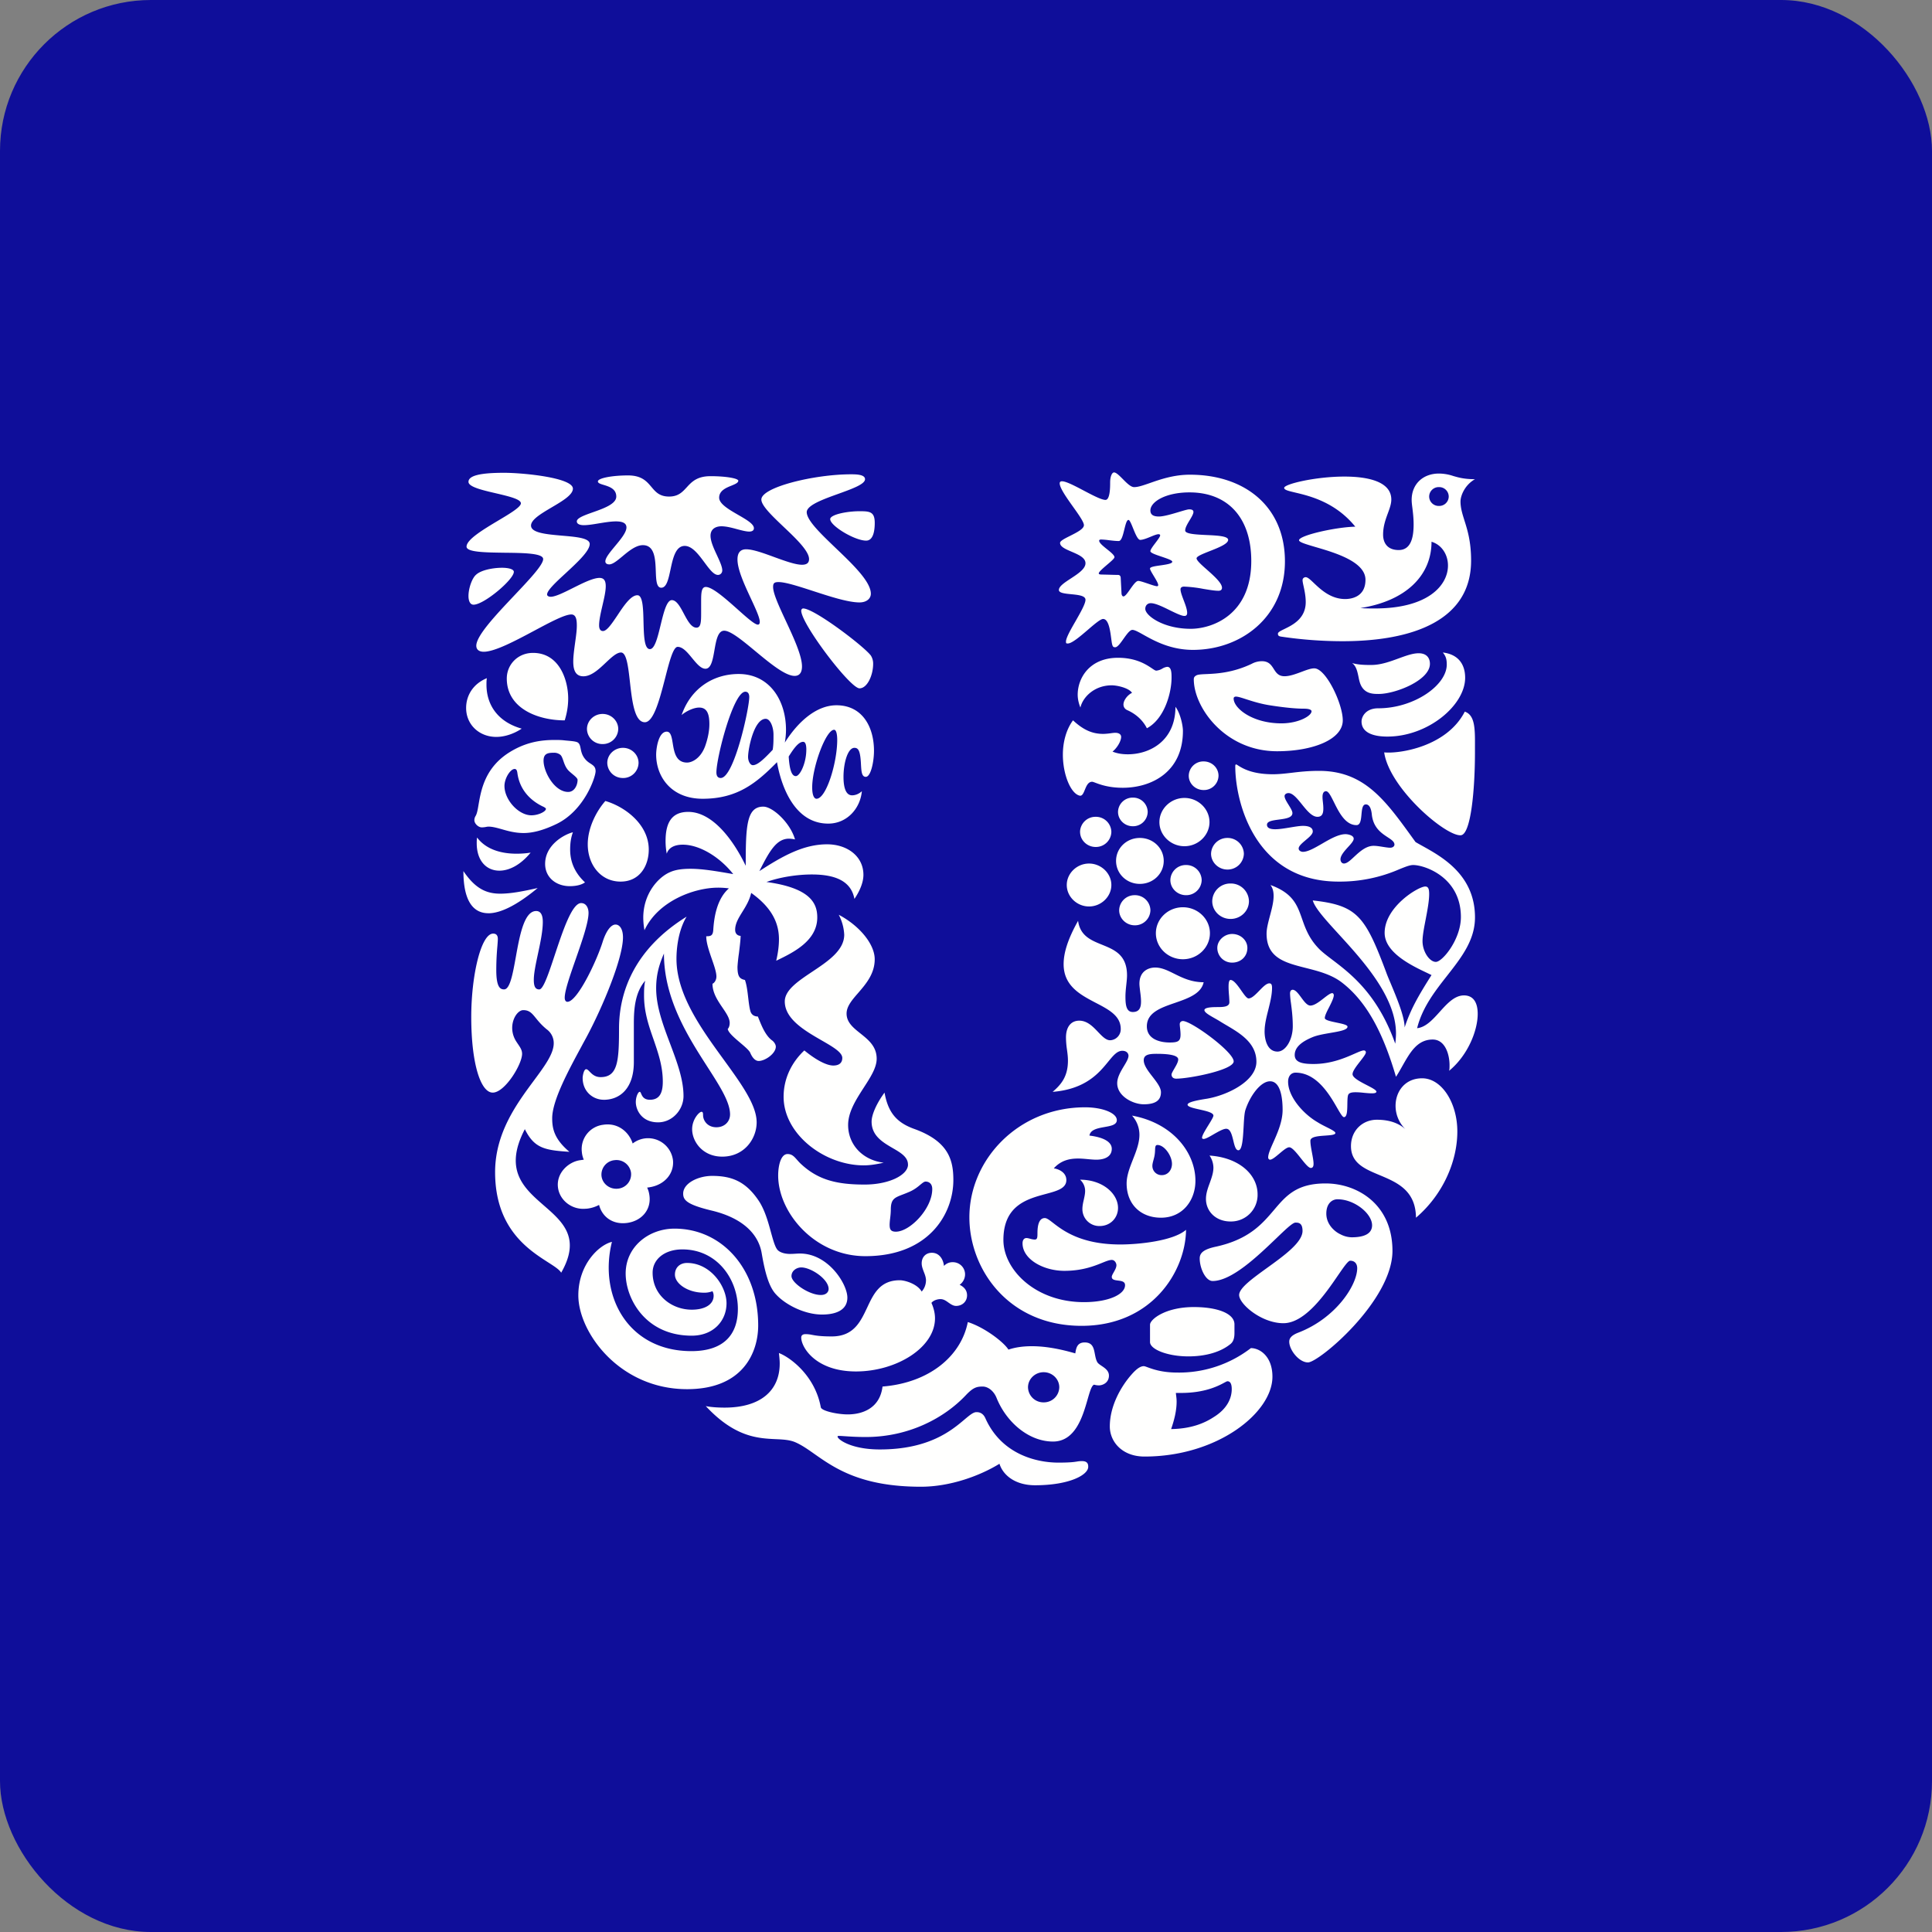
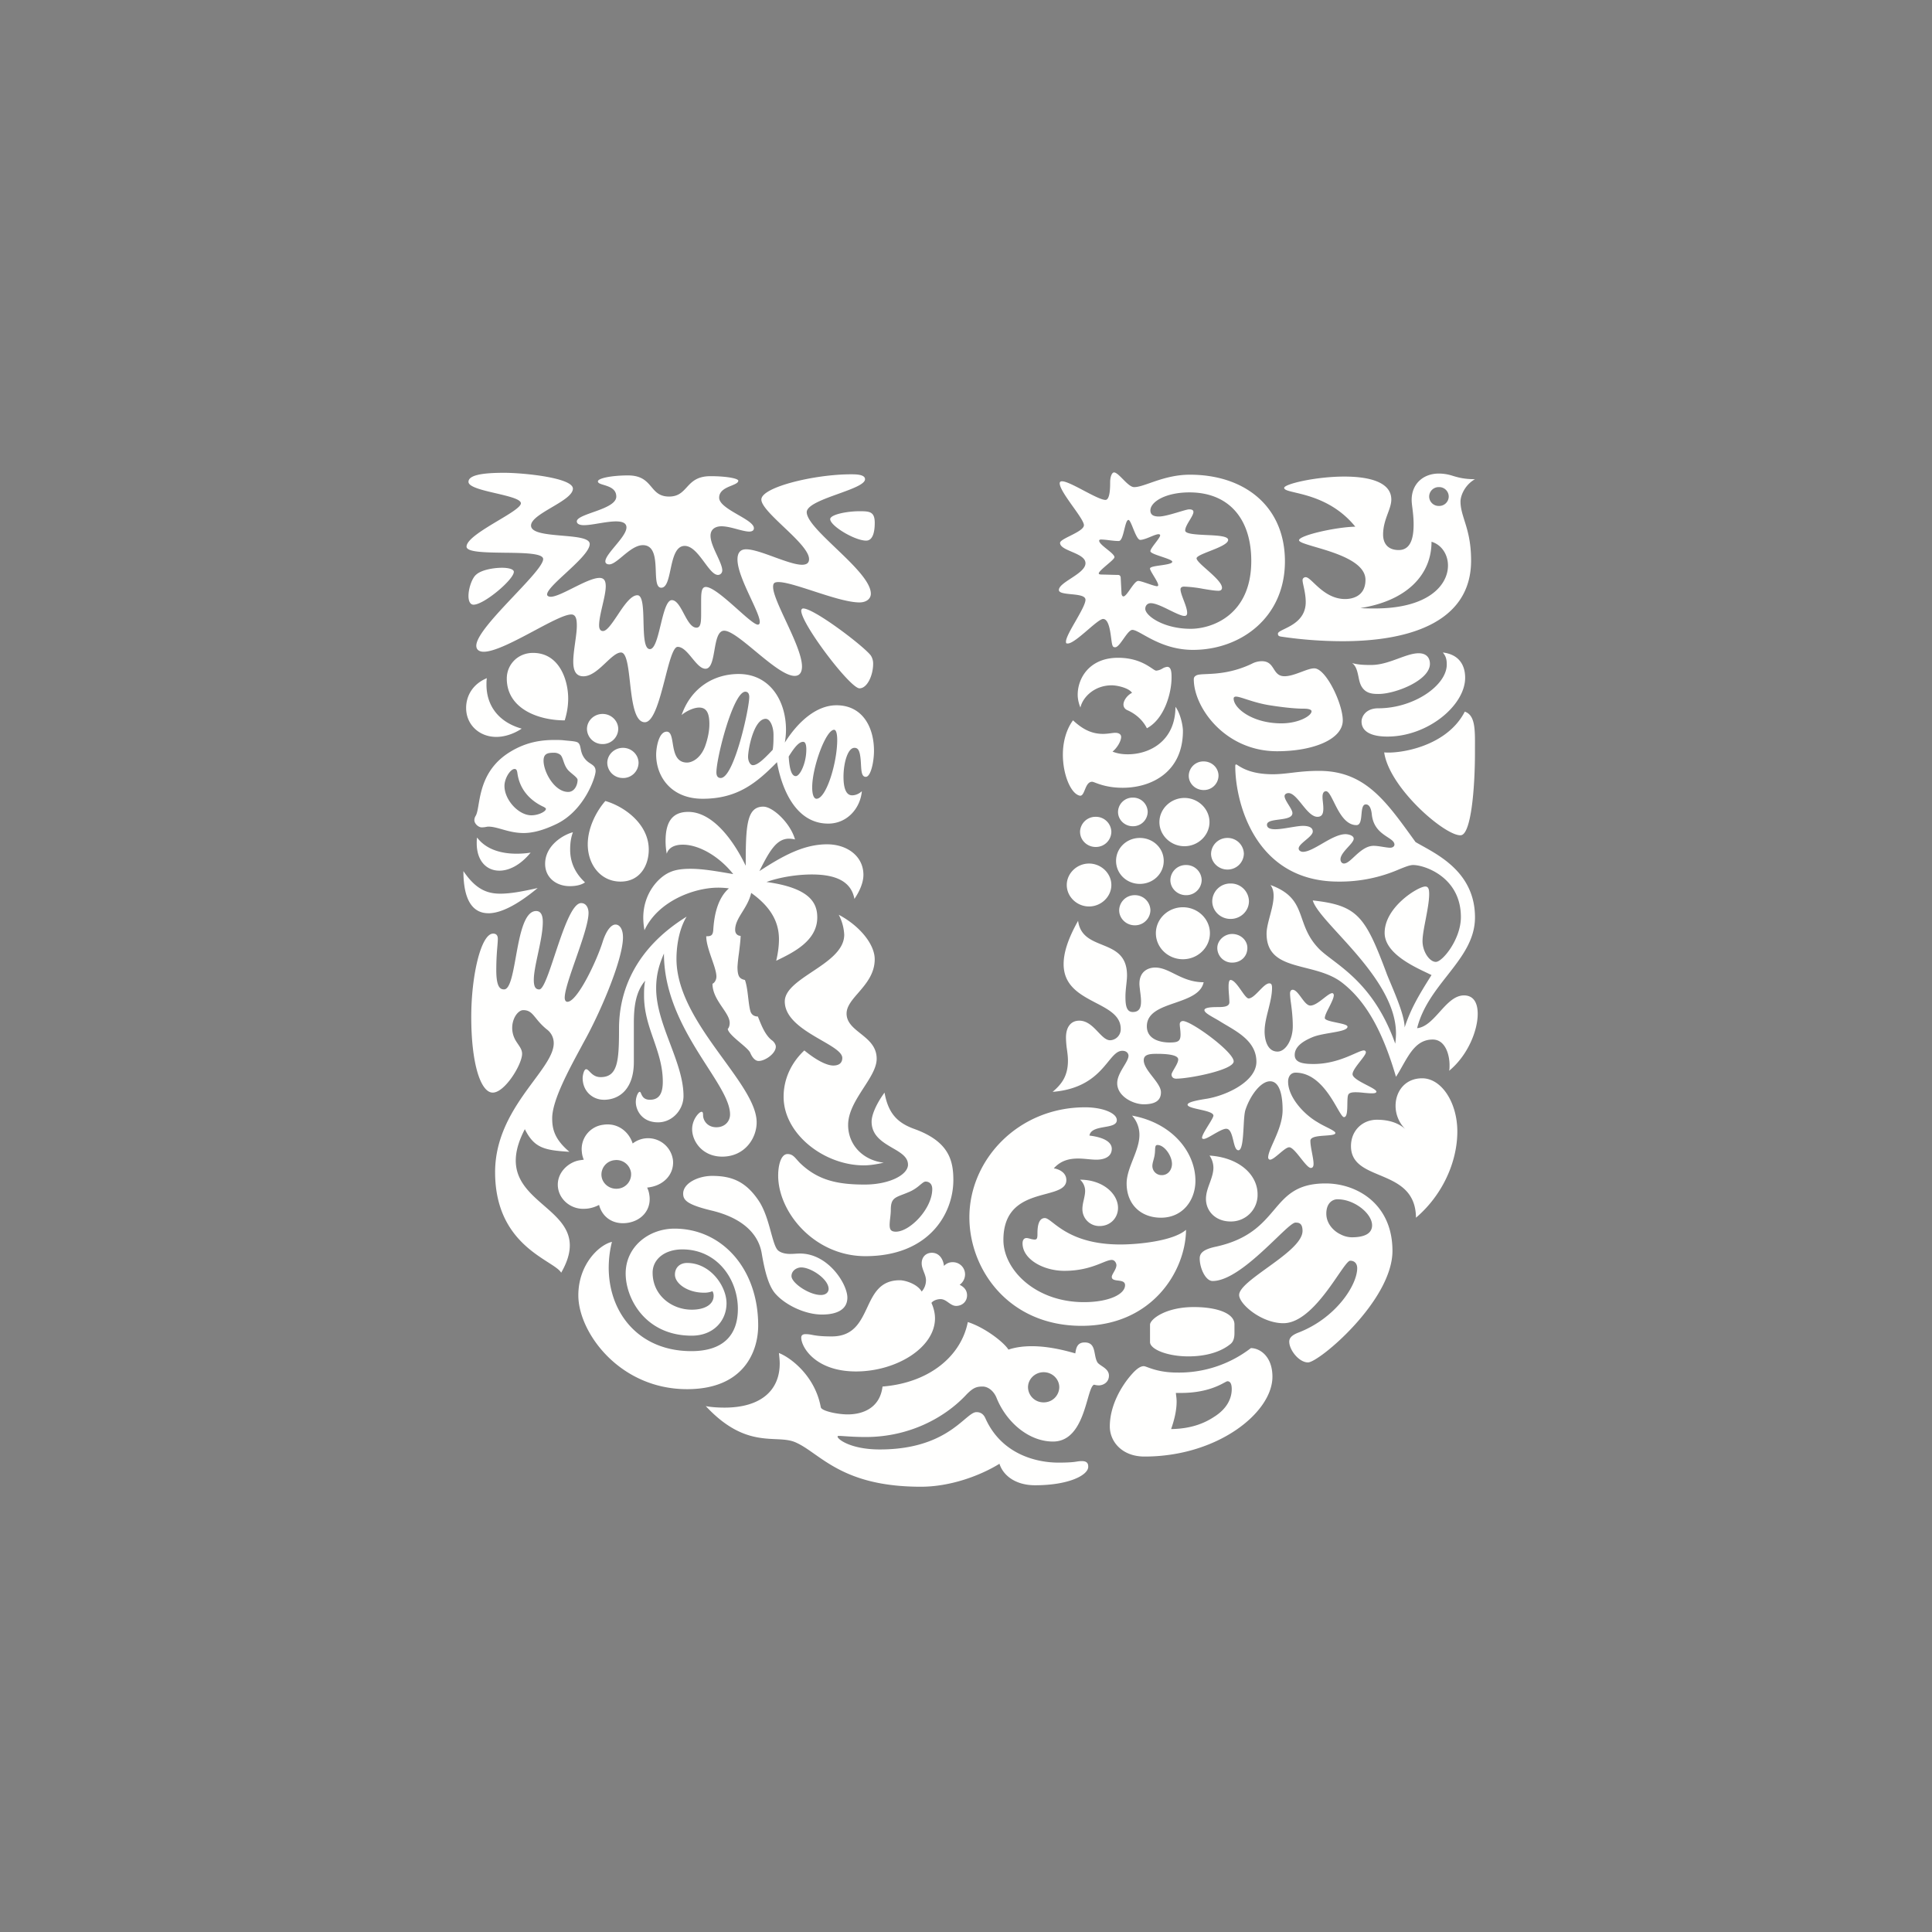
<svg xmlns="http://www.w3.org/2000/svg" width="64" height="64" viewBox="0 0 64 64">
  <rect x="0" y="0" width="64" height="64" fill="#808080" stroke="none" />
-   <rect x="0" y="0" width="64" height="64" rx="5" ry="5" fill="#0F0E9A" />
-   <path fill="#0d0d99" d="" />
  <path d="M 36.815,21.185 C 36.778,20.897 36.728,20.504 36.541,20.504 C 36.457,20.504 36.253,20.677 36.036,20.864 C 35.782,21.082 35.507,21.316 35.374,21.316 C 35.323,21.316 35.312,21.316 35.312,21.253 C 35.312,21.13 35.469,20.855 35.629,20.577 C 35.792,20.291 35.958,20.001 35.958,19.869 C 35.958,19.73 35.714,19.707 35.483,19.684 C 35.275,19.663 35.077,19.644 35.077,19.544 C 35.077,19.423 35.266,19.298 35.471,19.164 C 35.705,19.011 35.958,18.845 35.958,18.658 C 35.958,18.472 35.721,18.372 35.498,18.276 C 35.302,18.192 35.116,18.113 35.116,17.984 C 35.116,17.917 35.276,17.837 35.452,17.749 C 35.666,17.641 35.906,17.521 35.906,17.397 C 35.906,17.292 35.729,17.043 35.541,16.78 C 35.329,16.482 35.104,16.163 35.104,16.011 C 35.104,15.831 35.508,16.044 35.908,16.255 C 36.199,16.408 36.489,16.56 36.62,16.56 C 36.775,16.56 36.775,16.124 36.775,15.986 C 36.775,15.774 36.84,15.65 36.904,15.65 C 36.976,15.65 37.08,15.755 37.192,15.867 C 37.323,16 37.465,16.143 37.576,16.136 C 37.706,16.136 37.879,16.075 38.093,16.001 C 38.435,15.881 38.883,15.725 39.416,15.725 C 41.243,15.725 42.565,16.785 42.565,18.595 C 42.565,20.466 41.088,21.528 39.52,21.528 C 38.772,21.528 38.227,21.223 37.877,21.027 C 37.712,20.935 37.59,20.866 37.511,20.866 C 37.427,20.866 37.322,21.015 37.219,21.16 C 37.119,21.302 37.02,21.441 36.944,21.441 C 36.879,21.441 36.853,21.428 36.828,21.278 A 12.156,12.156 0 0,1 36.815,21.186 Z M 36.673,18.195 C 36.797,18.294 36.918,18.392 36.918,18.458 C 36.918,18.5 36.797,18.604 36.671,18.71 C 36.538,18.825 36.398,18.943 36.398,18.995 C 36.398,19.019 36.425,19.032 36.49,19.032 L 36.697,19.037 C 36.812,19.04 36.946,19.045 37.035,19.045 C 37.1,19.045 37.125,19.094 37.125,19.144 L 37.151,19.643 C 37.151,19.706 37.177,19.757 37.216,19.757 C 37.271,19.757 37.353,19.641 37.438,19.519 C 37.532,19.386 37.631,19.244 37.706,19.244 C 37.765,19.244 37.901,19.291 38.033,19.335 C 38.157,19.378 38.278,19.419 38.328,19.419 C 38.353,19.419 38.367,19.407 38.367,19.382 C 38.367,19.322 38.29,19.196 38.218,19.077 C 38.155,18.972 38.095,18.873 38.095,18.834 C 38.095,18.778 38.27,18.753 38.45,18.728 C 38.639,18.7 38.833,18.672 38.833,18.608 C 38.833,18.559 38.662,18.503 38.487,18.443 C 38.3,18.38 38.108,18.317 38.108,18.258 C 38.108,18.206 38.194,18.091 38.278,17.981 C 38.357,17.876 38.432,17.776 38.432,17.734 C 38.432,17.709 38.406,17.696 38.38,17.696 C 38.319,17.696 38.218,17.738 38.112,17.782 C 37.99,17.832 37.86,17.884 37.771,17.884 C 37.691,17.884 37.607,17.679 37.533,17.496 C 37.475,17.352 37.422,17.223 37.382,17.223 C 37.323,17.223 37.286,17.374 37.246,17.535 C 37.2,17.722 37.151,17.922 37.06,17.922 C 36.955,17.922 36.836,17.907 36.725,17.894 A 2.286,2.286 0 0,0 36.477,17.872 C 36.437,17.872 36.411,17.884 36.411,17.909 C 36.411,17.986 36.544,18.091 36.673,18.195 Z M 37.939,20.168 C 37.939,20.393 38.536,20.83 39.443,20.83 C 40.143,20.83 41.45,20.38 41.45,18.583 C 41.45,17.16 40.684,16.311 39.403,16.311 C 38.614,16.311 38.108,16.622 38.108,16.91 C 38.108,17.085 38.263,17.11 38.393,17.11 C 38.549,17.11 38.833,17.026 39.062,16.957 C 39.215,16.911 39.345,16.873 39.391,16.873 C 39.482,16.873 39.534,16.897 39.534,16.96 C 39.534,17.024 39.474,17.125 39.41,17.231 C 39.337,17.351 39.261,17.479 39.261,17.573 C 39.261,17.688 39.607,17.706 39.958,17.723 C 40.319,17.739 40.684,17.757 40.684,17.884 C 40.684,18.016 40.36,18.144 40.072,18.257 C 39.843,18.348 39.638,18.429 39.638,18.495 C 39.638,18.566 39.796,18.708 39.977,18.867 C 40.211,19.075 40.48,19.314 40.48,19.47 C 40.48,19.519 40.455,19.57 40.364,19.57 C 40.236,19.57 40.054,19.539 39.86,19.507 A 4.264,4.264 0 0,0 39.223,19.432 C 39.145,19.432 39.106,19.47 39.106,19.519 C 39.106,19.608 39.156,19.74 39.208,19.877 C 39.266,20.03 39.326,20.187 39.326,20.305 C 39.326,20.38 39.287,20.404 39.235,20.404 C 39.141,20.404 38.957,20.315 38.759,20.219 C 38.528,20.104 38.276,19.981 38.121,19.981 C 38.016,19.981 37.939,20.055 37.939,20.168 Z M 24.457,15.924 C 24.457,15.85 24.068,15.774 23.537,15.774 C 23.088,15.774 22.912,15.965 22.747,16.145 C 22.602,16.302 22.467,16.449 22.165,16.449 C 21.847,16.449 21.717,16.294 21.579,16.13 C 21.422,15.945 21.256,15.749 20.804,15.749 C 20.285,15.749 19.806,15.837 19.806,15.948 C 19.806,16.005 19.893,16.032 20,16.064 C 20.179,16.119 20.415,16.192 20.415,16.449 C 20.415,16.695 20,16.842 19.638,16.97 C 19.357,17.07 19.108,17.159 19.108,17.272 C 19.108,17.359 19.211,17.397 19.339,17.397 C 19.478,17.397 19.655,17.368 19.839,17.337 C 20.033,17.306 20.235,17.272 20.403,17.272 C 20.584,17.272 20.752,17.309 20.752,17.472 C 20.752,17.637 20.557,17.871 20.373,18.092 C 20.208,18.291 20.053,18.478 20.053,18.596 C 20.053,18.67 20.117,18.696 20.182,18.696 C 20.297,18.696 20.446,18.572 20.613,18.434 C 20.825,18.257 21.064,18.059 21.296,18.059 C 21.691,18.059 21.709,18.525 21.724,18.922 C 21.735,19.215 21.745,19.469 21.905,19.469 C 22.083,19.469 22.143,19.182 22.211,18.868 C 22.291,18.494 22.379,18.084 22.682,18.084 C 22.931,18.084 23.144,18.372 23.337,18.632 C 23.497,18.847 23.642,19.045 23.784,19.045 C 23.861,19.045 23.926,18.982 23.926,18.895 C 23.926,18.774 23.842,18.593 23.753,18.399 C 23.648,18.175 23.537,17.934 23.537,17.747 C 23.537,17.535 23.692,17.434 23.9,17.434 C 24.06,17.434 24.25,17.484 24.425,17.532 C 24.577,17.572 24.717,17.609 24.819,17.609 C 24.897,17.609 24.974,17.584 24.974,17.497 C 24.974,17.356 24.722,17.211 24.453,17.056 C 24.149,16.88 23.823,16.692 23.823,16.486 C 23.823,16.255 24.049,16.16 24.232,16.087 C 24.354,16.036 24.457,15.994 24.457,15.924 Z M 27.502,17.198 C 27.502,17.421 28.316,17.909 28.692,17.909 C 28.913,17.909 28.977,17.622 28.977,17.322 C 28.977,16.948 28.809,16.935 28.473,16.935 C 28.044,16.935 27.501,17.048 27.501,17.198 Z M 28.848,19.668 C 28.848,19.267 28.246,18.692 27.682,18.153 C 27.194,17.685 26.734,17.246 26.724,16.973 C 26.721,16.919 26.751,16.866 26.798,16.818 C 26.966,16.648 27.379,16.5 27.773,16.358 C 28.226,16.194 28.655,16.041 28.655,15.874 C 28.655,15.712 28.343,15.712 28.186,15.712 C 26.983,15.712 25.221,16.136 25.221,16.548 C 25.221,16.75 25.58,17.092 25.956,17.45 C 26.369,17.841 26.801,18.253 26.801,18.521 C 26.801,18.658 26.71,18.708 26.567,18.708 C 26.349,18.708 26.003,18.582 25.654,18.456 C 25.301,18.326 24.944,18.196 24.716,18.196 C 24.508,18.196 24.43,18.333 24.43,18.532 C 24.43,18.876 24.672,19.393 24.879,19.837 C 25.033,20.17 25.169,20.46 25.169,20.604 C 25.169,20.642 25.156,20.692 25.105,20.692 C 25.003,20.692 24.735,20.454 24.435,20.186 C 24.046,19.84 23.601,19.444 23.381,19.444 C 23.239,19.444 23.226,19.631 23.226,19.906 L 23.226,20.33 C 23.226,20.618 23.212,20.792 23.071,20.792 C 22.901,20.792 22.777,20.56 22.654,20.33 C 22.534,20.104 22.414,19.88 22.255,19.88 C 22.085,19.88 21.984,20.294 21.884,20.705 C 21.787,21.106 21.69,21.503 21.529,21.503 C 21.34,21.503 21.329,21.049 21.317,20.6 C 21.307,20.157 21.295,19.718 21.114,19.718 C 20.897,19.718 20.663,20.067 20.451,20.388 C 20.27,20.656 20.104,20.904 19.974,20.904 C 19.871,20.904 19.846,20.805 19.846,20.717 C 19.846,20.535 19.902,20.295 19.957,20.058 C 20.011,19.824 20.066,19.593 20.066,19.419 C 20.066,19.244 20.013,19.144 19.859,19.144 C 19.649,19.144 19.308,19.314 18.982,19.477 C 18.685,19.626 18.4,19.769 18.24,19.769 C 18.187,19.769 18.123,19.744 18.123,19.694 C 18.123,19.557 18.417,19.284 18.737,18.99 C 19.117,18.637 19.535,18.252 19.535,18.021 C 19.535,17.821 19.082,17.784 18.613,17.744 C 18.111,17.7 17.591,17.655 17.591,17.41 C 17.591,17.211 17.932,17.011 18.276,16.807 C 18.626,16.601 18.978,16.393 18.978,16.187 C 18.978,15.824 17.332,15.662 16.698,15.662 C 15.933,15.662 15.519,15.749 15.519,15.962 C 15.519,16.13 15.981,16.237 16.428,16.341 C 16.848,16.44 17.255,16.534 17.255,16.673 C 17.255,16.796 16.898,17.01 16.5,17.247 C 16.007,17.542 15.455,17.873 15.455,18.108 C 15.455,18.294 16.079,18.301 16.709,18.31 C 17.348,18.317 17.993,18.325 17.993,18.52 C 17.993,18.713 17.536,19.197 17.037,19.725 C 16.438,20.359 15.778,21.056 15.778,21.39 C 15.778,21.529 15.883,21.59 16.024,21.59 C 16.39,21.59 17.071,21.228 17.695,20.895 C 18.221,20.614 18.706,20.355 18.925,20.355 C 19.093,20.355 19.108,20.555 19.108,20.729 C 19.108,20.887 19.08,21.086 19.051,21.292 C 19.022,21.507 18.99,21.73 18.99,21.915 C 18.99,22.202 19.068,22.403 19.326,22.403 C 19.591,22.403 19.842,22.165 20.069,21.951 C 20.256,21.776 20.426,21.615 20.571,21.615 C 20.756,21.615 20.81,22.082 20.868,22.596 C 20.939,23.226 21.019,23.925 21.361,23.925 C 21.656,23.925 21.856,23.15 22.033,22.466 C 22.173,21.92 22.3,21.428 22.449,21.428 C 22.621,21.428 22.777,21.617 22.928,21.802 C 23.075,21.979 23.217,22.153 23.369,22.153 C 23.56,22.153 23.612,21.848 23.667,21.537 C 23.723,21.217 23.78,20.893 23.99,20.893 C 24.203,20.893 24.599,21.22 25.021,21.57 C 25.5,21.967 26.012,22.39 26.323,22.39 C 26.503,22.39 26.567,22.252 26.567,22.077 C 26.567,21.72 26.287,21.116 26.029,20.563 C 25.811,20.095 25.61,19.662 25.61,19.444 C 25.61,19.32 25.648,19.282 25.79,19.282 C 26.022,19.282 26.46,19.424 26.934,19.578 C 27.49,19.759 28.094,19.956 28.472,19.956 C 28.705,19.956 28.848,19.83 28.848,19.668 Z M 17.021,18.945 C 17.021,19.195 16.037,20.031 15.687,20.031 C 15.559,20.031 15.519,19.88 15.519,19.744 C 15.519,19.494 15.636,19.145 15.778,19.032 C 15.946,18.882 16.335,18.808 16.633,18.808 C 16.814,18.808 17.022,18.845 17.022,18.945 Z M 26.542,20.23 C 26.542,20.667 28.161,22.802 28.472,22.802 C 28.731,22.802 28.924,22.365 28.924,21.99 A 0.497,0.497 0 0,0 28.848,21.716 C 28.615,21.404 26.97,20.156 26.607,20.156 C 26.567,20.156 26.542,20.193 26.542,20.23 Z M 48.392,27.669 C 47.886,27.707 46.023,26.109 45.853,24.924 C 46.36,24.974 47.926,24.737 48.523,23.574 C 48.865,23.69 48.863,24.147 48.86,24.747 L 48.86,24.924 C 48.86,26.122 48.73,27.642 48.392,27.669 Z M 48.535,22.452 C 48.535,23.363 47.304,24.4 45.958,24.4 C 45.452,24.4 45.103,24.25 45.103,23.9 C 45.103,23.75 45.232,23.463 45.659,23.463 C 46.84,23.463 47.926,22.702 47.926,22.014 C 47.926,21.816 47.886,21.729 47.796,21.615 C 48.327,21.678 48.535,22.028 48.535,22.452 Z M 45.089,22.714 C 45.232,22.988 45.491,22.988 45.673,22.988 C 46.218,22.988 47.368,22.54 47.368,21.99 C 47.368,21.816 47.277,21.64 46.995,21.64 C 46.797,21.64 46.573,21.723 46.331,21.811 C 46.048,21.915 45.741,22.028 45.426,22.028 C 45.245,22.028 45.011,22.028 44.791,21.965 C 44.928,22.066 44.964,22.243 45.001,22.417 C 45.022,22.524 45.045,22.629 45.089,22.714 Z M 17.086,31.71 C 16.984,32.273 16.892,32.775 16.699,32.775 C 16.583,32.775 16.44,32.725 16.44,32.137 C 16.44,31.782 16.461,31.521 16.477,31.337 C 16.485,31.236 16.491,31.159 16.491,31.102 C 16.491,31.002 16.453,30.927 16.336,30.927 C 15.935,30.927 15.611,32.313 15.611,33.686 C 15.611,35.235 15.922,36.194 16.323,36.194 C 16.724,36.194 17.295,35.259 17.295,34.909 C 17.295,34.787 17.235,34.699 17.157,34.584 A 4.088,4.088 0 0,1 17.1,34.498 C 16.79,34.01 17.088,33.462 17.334,33.462 C 17.537,33.462 17.622,33.567 17.752,33.727 C 17.837,33.832 17.941,33.959 18.11,34.097 A 0.563,0.563 0 0,1 18.343,34.559 C 18.343,34.906 18.045,35.31 17.682,35.8 C 17.119,36.561 16.401,37.531 16.401,38.829 C 16.401,40.689 17.503,41.397 18.152,41.814 C 18.364,41.95 18.529,42.055 18.59,42.16 C 19.249,41.009 18.645,40.48 18.017,39.934 C 17.36,39.361 16.677,38.765 17.386,37.405 C 17.696,38.03 18.033,38.104 18.862,38.155 C 18.356,37.729 18.292,37.381 18.292,37.044 C 18.292,36.456 18.835,35.453 19.265,34.659 C 19.318,34.559 19.37,34.464 19.42,34.373 C 19.989,33.312 20.637,31.727 20.637,31.052 C 20.637,30.765 20.52,30.627 20.39,30.627 C 20.248,30.627 20.093,30.815 19.975,31.165 C 19.769,31.839 19.122,33.186 18.797,33.186 C 18.733,33.186 18.707,33.123 18.707,33.05 C 18.707,32.819 18.884,32.309 19.071,31.775 C 19.278,31.182 19.496,30.557 19.496,30.242 C 19.496,30.078 19.42,29.916 19.251,29.916 C 18.949,29.916 18.645,30.833 18.38,31.628 C 18.178,32.237 17.999,32.776 17.865,32.776 C 17.748,32.776 17.683,32.7 17.683,32.463 C 17.683,32.238 17.75,31.927 17.82,31.599 C 17.898,31.234 17.981,30.85 17.981,30.54 C 17.981,30.341 17.929,30.179 17.761,30.179 C 17.362,30.179 17.215,30.993 17.086,31.71 Z M 19.999,36.432 C 20.545,36.432 20.997,36.044 20.997,35.184 L 20.997,33.91 C 20.997,33.422 21.036,32.874 21.374,32.487 C 21.335,32.648 21.335,32.824 21.335,32.986 C 21.335,33.527 21.492,33.983 21.65,34.434 C 21.803,34.879 21.956,35.319 21.956,35.831 C 21.956,36.218 21.84,36.431 21.529,36.431 C 21.326,36.431 21.273,36.309 21.239,36.231 C 21.224,36.194 21.212,36.168 21.191,36.168 C 21.14,36.168 21.062,36.331 21.062,36.506 C 21.062,36.768 21.256,37.179 21.8,37.179 C 22.267,37.179 22.642,36.768 22.642,36.306 C 22.642,35.753 22.423,35.172 22.2,34.578 C 21.969,33.967 21.736,33.346 21.736,32.737 C 21.736,32.212 21.878,31.862 21.994,31.587 C 21.994,33.098 22.803,34.358 23.438,35.347 C 23.848,35.985 24.184,36.51 24.184,36.917 C 24.184,37.154 24.003,37.342 23.731,37.342 C 23.433,37.342 23.29,37.117 23.29,36.942 C 23.29,36.855 23.276,36.83 23.238,36.83 C 23.161,36.83 22.928,37.08 22.928,37.405 C 22.928,37.816 23.276,38.315 23.925,38.315 C 24.662,38.315 25.065,37.716 25.065,37.179 C 25.065,36.603 24.55,35.896 23.975,35.103 C 23.242,34.095 22.409,32.951 22.409,31.762 C 22.409,31.4 22.473,30.814 22.745,30.365 C 21.036,31.425 20.506,32.836 20.506,34.071 C 20.506,35.145 20.467,35.681 19.896,35.681 C 19.71,35.681 19.609,35.578 19.534,35.501 C 19.49,35.456 19.456,35.419 19.417,35.419 C 19.339,35.419 19.301,35.644 19.301,35.706 C 19.301,36.168 19.651,36.431 19.999,36.431 Z M 43.446,23.563 C 43.446,23.713 43.019,23.962 42.448,23.962 C 41.489,23.962 40.866,23.463 40.866,23.139 C 40.866,23.101 40.892,23.076 40.944,23.076 C 41.011,23.076 41.126,23.113 41.28,23.163 C 41.481,23.228 41.749,23.314 42.059,23.363 C 42.694,23.463 43.031,23.476 43.2,23.476 C 43.368,23.476 43.447,23.514 43.447,23.563 Z M 39.96,22.33 C 39.795,22.337 39.678,22.343 39.624,22.377 C 39.586,22.401 39.546,22.427 39.546,22.502 C 39.546,23.439 40.585,24.886 42.306,24.886 C 43.486,24.886 44.481,24.499 44.481,23.862 C 44.481,23.313 43.924,22.14 43.537,22.14 C 43.422,22.14 43.272,22.197 43.11,22.258 C 42.924,22.327 42.725,22.401 42.552,22.401 C 42.349,22.401 42.273,22.283 42.195,22.16 C 42.114,22.034 42.032,21.903 41.8,21.903 A 0.714,0.714 0 0,0 41.464,21.99 C 40.83,22.291 40.295,22.315 39.96,22.33 Z M 20.272,41.138 C 19.845,41.237 19.158,41.885 19.158,42.91 C 19.158,44.133 20.518,46.018 22.76,46.018 C 24.65,46.018 25.116,44.758 25.116,43.908 C 25.116,42.023 23.912,40.7 22.344,40.7 C 21.49,40.7 20.726,41.3 20.726,42.186 C 20.726,43.01 21.373,44.246 22.915,44.246 C 23.64,44.246 24.067,43.746 24.067,43.173 C 24.067,42.611 23.537,41.837 22.759,41.837 C 22.526,41.837 22.358,41.986 22.358,42.223 C 22.358,42.523 22.785,42.822 23.316,42.822 A 0.715,0.715 0 0,0 23.601,42.773 A 0.292,0.292 0 0,1 23.64,42.923 C 23.64,43.21 23.354,43.385 22.915,43.385 C 22.254,43.385 21.619,42.91 21.619,42.16 C 21.619,41.712 22.021,41.388 22.603,41.388 C 23.756,41.388 24.443,42.374 24.443,43.359 C 24.443,44.246 23.939,44.758 22.902,44.758 C 20.829,44.758 19.819,42.961 20.271,41.138 Z M 34.572,46.455 A 0.51,0.51 0 0,1 34.054,45.956 C 34.054,45.681 34.288,45.456 34.572,45.456 C 34.857,45.456 35.09,45.681 35.09,45.956 A 0.51,0.51 0 0,1 34.572,46.455 Z M 35.679,48.415 C 35.586,48.43 35.456,48.451 35.059,48.451 C 34.333,48.451 33.173,48.176 32.641,46.979 C 32.551,46.779 32.397,46.779 32.344,46.779 C 32.241,46.779 32.122,46.879 31.951,47.023 C 31.524,47.383 30.776,48.015 29.145,48.015 C 28.186,48.015 27.746,47.678 27.746,47.59 C 27.746,47.577 27.746,47.566 27.798,47.566 C 27.826,47.566 27.88,47.569 27.953,47.574 C 28.116,47.585 28.375,47.603 28.679,47.603 C 30.117,47.603 31.283,46.966 31.982,46.231 C 32.228,45.969 32.344,45.931 32.551,45.931 C 32.733,45.931 32.926,46.081 33.017,46.318 C 33.343,47.116 34.08,47.753 34.883,47.753 C 35.627,47.753 35.868,46.913 36.029,46.354 C 36.103,46.095 36.161,45.896 36.243,45.869 A 0.587,0.587 0 0,0 36.399,45.893 C 36.527,45.893 36.735,45.806 36.735,45.568 C 36.735,45.41 36.605,45.321 36.492,45.246 C 36.429,45.203 36.37,45.164 36.347,45.118 C 36.305,45.044 36.288,44.95 36.27,44.859 C 36.233,44.661 36.197,44.47 35.932,44.47 C 35.679,44.47 35.649,44.661 35.622,44.822 L 35.621,44.833 C 35.065,44.671 34.597,44.595 34.183,44.595 C 33.886,44.595 33.626,44.633 33.406,44.708 C 33.25,44.458 32.616,43.971 32.06,43.795 C 31.839,44.92 30.789,45.806 29.235,45.931 C 29.145,46.666 28.549,46.854 28.082,46.854 C 27.746,46.854 27.215,46.742 27.19,46.617 C 26.994,45.556 26.165,44.958 25.803,44.821 C 25.815,44.934 25.829,45.056 25.829,45.168 C 25.829,46.067 25.194,46.629 24.002,46.629 C 23.809,46.629 23.562,46.617 23.38,46.579 C 24.339,47.609 25.105,47.646 25.696,47.674 C 25.943,47.685 26.16,47.696 26.347,47.777 C 26.56,47.869 26.761,48.011 26.988,48.171 C 27.65,48.635 28.53,49.25 30.506,49.25 C 31.477,49.25 32.461,48.888 33.109,48.489 C 33.224,48.864 33.626,49.201 34.288,49.201 C 35.413,49.201 36.049,48.864 36.049,48.589 C 36.049,48.513 36.036,48.401 35.842,48.401 A 0.899,0.899 0 0,0 35.679,48.415 Z M 42.915,40.5 C 42.82,40.5 42.579,40.732 42.263,41.036 C 41.665,41.608 40.803,42.435 40.169,42.435 C 39.936,42.435 39.742,42.01 39.742,41.688 C 39.742,41.513 39.857,41.388 40.273,41.299 C 41.373,41.059 41.81,40.544 42.2,40.086 C 42.599,39.615 42.947,39.203 43.911,39.203 C 44.959,39.203 46.127,39.889 46.127,41.437 C 46.127,43.086 43.693,45.132 43.329,45.132 C 43.031,45.132 42.708,44.72 42.708,44.445 C 42.708,44.358 42.747,44.246 43.006,44.146 C 44.247,43.67 44.959,42.573 44.959,42.01 C 44.959,41.885 44.896,41.763 44.726,41.763 C 44.658,41.763 44.517,41.966 44.325,42.245 C 43.905,42.859 43.233,43.833 42.514,43.833 C 41.787,43.833 41.048,43.198 41.048,42.899 C 41.048,42.669 41.489,42.352 41.965,42.007 C 42.53,41.6 43.148,41.154 43.148,40.776 C 43.148,40.513 43.019,40.5 42.915,40.5 Z M 44.311,39.727 C 44.13,39.727 43.936,39.864 43.936,40.202 C 43.936,40.575 44.234,40.812 44.404,40.888 A 0.827,0.827 0 0,0 44.777,40.987 C 45.154,40.987 45.452,40.888 45.452,40.589 C 45.452,40.202 44.869,39.728 44.312,39.728 Z M 20.636,25.772 A 0.511,0.511 0 0,1 20.117,25.273 C 20.117,24.998 20.351,24.773 20.636,24.773 C 20.92,24.773 21.153,24.998 21.153,25.273 A 0.51,0.51 0 0,1 20.637,25.773 Z M 19.962,24.648 A 0.51,0.51 0 0,1 19.444,24.15 C 19.444,23.876 19.677,23.65 19.962,23.65 C 20.247,23.65 20.48,23.876 20.48,24.15 A 0.511,0.511 0 0,1 19.962,24.648 Z M 18.058,28.617 C 18.058,27.994 18.68,27.644 18.978,27.57 C 18.925,27.72 18.887,27.881 18.887,28.144 C 18.887,28.518 19.017,28.893 19.379,29.23 C 19.276,29.304 19.108,29.355 18.875,29.355 C 18.42,29.355 18.058,29.067 18.058,28.617 Z M 15.792,27.932 C 15.792,27.869 15.792,27.807 15.805,27.745 C 16.115,28.157 16.634,28.28 17.112,28.28 C 17.268,28.28 17.436,28.268 17.578,28.244 C 17.242,28.655 16.866,28.842 16.543,28.842 C 16.116,28.842 15.792,28.518 15.792,27.932 Z M 16.18,30.252 C 15.649,30.252 15.351,29.804 15.351,28.856 C 15.739,29.429 16.102,29.604 16.569,29.604 C 16.918,29.604 17.307,29.53 17.811,29.417 C 17.152,29.966 16.594,30.253 16.18,30.253 Z M 18.822,23.139 C 18.822,23.414 18.77,23.663 18.707,23.863 C 17.811,23.863 16.788,23.464 16.788,22.477 C 16.788,22.015 17.152,21.628 17.657,21.628 C 18.537,21.628 18.822,22.54 18.822,23.139 Z M 16.711,26.035 C 16.711,26.497 17.177,27.008 17.603,27.008 C 17.837,27.008 18.084,26.883 18.084,26.796 C 18.084,26.775 18.064,26.762 18.034,26.743 L 18.019,26.733 C 17.631,26.559 17.216,26.209 17.138,25.599 C 17.125,25.511 17.099,25.473 17.048,25.473 C 16.905,25.473 16.711,25.785 16.711,26.035 Z M 18.96,25.639 C 18.897,25.586 18.834,25.534 18.797,25.485 C 18.729,25.396 18.692,25.293 18.662,25.202 C 18.627,25.103 18.599,25.019 18.537,24.987 A 0.321,0.321 0 0,0 18.343,24.936 C 18.149,24.936 18.006,24.961 18.006,25.199 C 18.006,25.573 18.369,26.234 18.822,26.234 C 19.029,26.234 19.133,26.009 19.133,25.835 C 19.133,25.782 19.048,25.712 18.96,25.639 Z M 15.714,27.172 C 15.714,27.12 15.729,27.072 15.753,27.033 C 15.802,26.956 15.825,26.82 15.854,26.648 C 15.937,26.171 16.066,25.419 16.892,24.911 C 17.46,24.562 17.968,24.512 18.394,24.512 C 18.499,24.512 18.602,24.515 18.68,24.524 C 18.727,24.529 18.772,24.534 18.815,24.537 C 18.983,24.553 19.111,24.564 19.159,24.611 C 19.207,24.657 19.22,24.723 19.235,24.8 C 19.254,24.894 19.276,25.005 19.366,25.123 C 19.432,25.211 19.505,25.26 19.568,25.299 C 19.659,25.36 19.73,25.407 19.73,25.547 C 19.73,25.735 19.366,26.846 18.434,27.296 C 17.993,27.508 17.643,27.595 17.346,27.595 C 17.062,27.595 16.828,27.528 16.622,27.469 C 16.461,27.424 16.317,27.383 16.18,27.383 A 0.43,0.43 0 0,0 16.107,27.392 A 0.786,0.786 0 0,1 15.96,27.408 C 15.845,27.408 15.714,27.282 15.714,27.171 Z M 19.47,27.97 C 19.47,27.408 19.767,26.858 20.053,26.534 C 20.701,26.721 21.491,27.308 21.491,28.144 C 21.491,28.68 21.192,29.204 20.558,29.204 C 19.898,29.204 19.47,28.643 19.47,27.969 Z M 16.439,24.411 C 16.905,24.411 17.281,24.137 17.281,24.137 C 16.529,23.925 16.115,23.389 16.115,22.678 C 16.115,22.602 16.115,22.54 16.128,22.465 C 15.649,22.664 15.441,23.063 15.441,23.451 C 15.441,24.012 15.882,24.411 16.439,24.411 Z M 40.118,28.28 C 40.118,28.568 40.365,28.805 40.659,28.805 A 0.539,0.539 0 0,0 41.205,28.28 A 0.538,0.538 0 0,0 40.659,27.758 A 0.538,0.538 0 0,0 40.118,28.28 Z M 40.157,29.853 C 40.157,30.179 40.43,30.441 40.764,30.441 C 41.1,30.441 41.373,30.179 41.373,29.853 A 0.599,0.599 0 0,0 40.764,29.267 A 0.597,0.597 0 0,0 40.157,29.853 Z M 38.29,30.914 C 38.29,31.389 38.693,31.776 39.185,31.776 C 39.677,31.776 40.08,31.389 40.08,30.915 C 40.08,30.44 39.677,30.054 39.185,30.054 C 38.691,30.054 38.29,30.44 38.29,30.915 Z M 38.77,29.155 C 38.77,29.429 39.003,29.654 39.289,29.654 A 0.51,0.51 0 0,0 39.807,29.155 A 0.51,0.51 0 0,0 39.289,28.655 A 0.51,0.51 0 0,0 38.77,29.155 Z M 37.074,30.153 C 37.074,30.428 37.308,30.652 37.59,30.652 A 0.51,0.51 0 0,0 38.109,30.154 A 0.51,0.51 0 0,0 37.59,29.654 A 0.51,0.51 0 0,0 37.074,30.154 Z M 38.407,27.234 C 38.407,27.67 38.783,28.032 39.236,28.032 C 39.691,28.032 40.066,27.669 40.066,27.234 C 40.066,26.796 39.691,26.433 39.236,26.433 C 38.783,26.433 38.407,26.796 38.407,27.234 Z M 39.379,25.698 C 39.379,25.96 39.6,26.171 39.873,26.171 A 0.483,0.483 0 0,0 40.365,25.698 C 40.365,25.435 40.145,25.223 39.872,25.223 A 0.483,0.483 0 0,0 39.379,25.698 Z M 37.036,26.895 C 37.036,27.158 37.256,27.37 37.525,27.37 A 0.483,0.483 0 0,0 38.019,26.895 A 0.483,0.483 0 0,0 37.525,26.422 A 0.483,0.483 0 0,0 37.036,26.895 Z M 36.971,28.518 C 36.971,28.943 37.321,29.28 37.758,29.28 C 38.199,29.28 38.55,28.943 38.55,28.518 C 38.55,28.095 38.199,27.758 37.758,27.758 C 37.321,27.758 36.971,28.094 36.971,28.518 Z M 35.338,29.317 C 35.338,29.705 35.674,30.028 36.076,30.028 C 36.477,30.028 36.815,29.704 36.815,29.317 C 36.815,28.93 36.477,28.606 36.076,28.606 C 35.674,28.606 35.338,28.93 35.338,29.317 Z M 35.779,27.557 C 35.779,27.832 36.012,28.057 36.295,28.057 A 0.511,0.511 0 0,0 36.815,27.557 A 0.511,0.511 0 0,0 36.295,27.058 A 0.51,0.51 0 0,0 35.778,27.557 Z M 40.325,31.401 C 40.325,31.152 40.559,30.939 40.816,30.939 C 41.101,30.939 41.321,31.152 41.321,31.401 C 41.321,31.689 41.1,31.888 40.816,31.888 A 0.486,0.486 0 0,1 40.325,31.401 Z M 40.803,46.018 C 40.803,45.793 40.724,45.756 40.659,45.756 C 40.645,45.756 40.612,45.773 40.56,45.801 C 40.371,45.903 39.926,46.143 39.121,46.143 L 38.952,46.143 L 38.958,46.202 C 38.969,46.284 38.977,46.349 38.977,46.431 C 38.977,46.729 38.899,47.041 38.795,47.34 C 39.444,47.33 39.885,47.154 40.209,46.941 C 40.673,46.654 40.803,46.293 40.803,46.018 Z M 40.893,44.159 C 40.893,44.295 40.869,44.435 40.764,44.52 C 40.429,44.796 39.924,44.932 39.367,44.932 C 38.666,44.932 38.096,44.695 38.096,44.458 L 38.096,43.883 C 38.096,43.708 38.601,43.298 39.547,43.298 C 40.325,43.298 40.893,43.509 40.893,43.871 L 40.893,44.157 Z M 39.003,45.468 A 3.899,3.899 0 0,0 41.437,44.658 C 41.736,44.658 42.151,44.932 42.151,45.606 C 42.151,46.791 40.339,48.25 37.914,48.25 C 37.166,48.25 36.764,47.753 36.764,47.253 C 36.764,46.543 37.166,45.894 37.474,45.544 C 37.615,45.381 37.758,45.256 37.888,45.256 C 37.917,45.256 37.962,45.273 38.027,45.297 C 38.195,45.358 38.498,45.468 39.003,45.468 Z M 41.891,34.159 C 41.891,34.472 41.996,34.835 42.319,34.835 C 42.592,34.835 42.825,34.436 42.825,33.998 C 42.825,33.693 42.791,33.429 42.764,33.224 A 2.783,2.783 0 0,1 42.734,32.912 C 42.734,32.825 42.773,32.787 42.825,32.787 C 42.92,32.793 43.011,32.917 43.104,33.043 C 43.202,33.177 43.302,33.311 43.408,33.311 C 43.539,33.311 43.707,33.182 43.853,33.067 C 43.968,32.978 44.07,32.899 44.132,32.899 C 44.17,32.899 44.184,32.949 44.184,32.962 C 44.184,33.059 44.103,33.217 44.027,33.369 C 43.954,33.51 43.886,33.645 43.886,33.724 C 43.886,33.793 44.082,33.834 44.274,33.874 C 44.458,33.913 44.638,33.949 44.638,34.01 C 44.638,34.12 44.371,34.165 44.075,34.216 C 43.862,34.253 43.632,34.292 43.473,34.36 C 43.111,34.51 42.889,34.697 42.889,34.947 C 42.889,35.197 43.149,35.246 43.513,35.246 C 44.1,35.246 44.569,35.039 44.871,34.906 C 45.014,34.843 45.118,34.797 45.181,34.797 C 45.219,34.797 45.246,34.822 45.246,34.86 C 45.246,34.915 45.156,35.03 45.059,35.155 C 44.939,35.309 44.805,35.48 44.805,35.583 C 44.805,35.702 45.057,35.832 45.277,35.946 C 45.449,36.035 45.603,36.114 45.596,36.169 C 45.584,36.207 45.531,36.218 45.441,36.218 C 45.372,36.218 45.285,36.21 45.196,36.202 C 45.099,36.191 44.997,36.182 44.909,36.182 C 44.805,36.182 44.714,36.194 44.675,36.245 C 44.638,36.286 44.636,36.421 44.633,36.567 C 44.63,36.777 44.627,37.006 44.521,37.006 C 44.472,37.006 44.399,36.88 44.296,36.702 C 44.048,36.271 43.62,35.533 42.916,35.533 C 42.773,35.533 42.67,35.645 42.67,35.833 C 42.67,36.332 43.175,36.906 43.655,37.18 C 43.737,37.233 43.84,37.285 43.936,37.333 C 44.095,37.413 44.236,37.484 44.236,37.531 C 44.236,37.595 44.078,37.605 43.902,37.618 C 43.672,37.634 43.408,37.652 43.408,37.791 C 43.408,37.907 43.437,38.054 43.463,38.195 C 43.488,38.328 43.513,38.457 43.513,38.554 C 43.513,38.617 43.499,38.69 43.422,38.69 C 43.347,38.69 43.222,38.533 43.091,38.368 C 42.95,38.189 42.802,38.005 42.708,38.005 C 42.629,38.005 42.503,38.112 42.379,38.217 C 42.259,38.317 42.143,38.416 42.072,38.416 C 42.035,38.416 42.01,38.378 42.01,38.343 C 42.01,38.227 42.086,38.053 42.179,37.845 C 42.317,37.535 42.488,37.15 42.488,36.769 C 42.488,36.469 42.45,35.819 42.072,35.819 C 41.762,35.819 41.411,36.294 41.256,36.769 C 41.222,36.872 41.209,37.086 41.197,37.314 C 41.176,37.692 41.153,38.104 41.024,38.104 C 40.933,38.104 40.895,37.951 40.856,37.787 C 40.809,37.597 40.76,37.392 40.62,37.392 C 40.519,37.392 40.352,37.49 40.196,37.579 C 40.063,37.657 39.938,37.729 39.872,37.729 C 39.846,37.729 39.819,37.717 39.819,37.693 C 39.819,37.61 39.935,37.426 40.037,37.26 C 40.121,37.124 40.196,37.001 40.196,36.956 C 40.196,36.857 39.958,36.803 39.733,36.753 C 39.532,36.708 39.34,36.665 39.34,36.594 C 39.34,36.506 39.676,36.444 39.988,36.395 C 40.648,36.282 41.62,35.819 41.62,35.172 C 41.62,34.548 41.08,34.23 40.627,33.962 A 8.582,8.582 0 0,1 40.417,33.836 C 40.36,33.8 40.301,33.767 40.245,33.735 C 40.059,33.63 39.898,33.538 39.898,33.462 C 39.898,33.361 40.21,33.361 40.339,33.361 C 40.533,33.361 40.725,33.349 40.725,33.2 C 40.725,33.149 40.72,33.077 40.715,32.996 C 40.706,32.896 40.698,32.785 40.698,32.687 C 40.698,32.562 40.712,32.463 40.764,32.463 C 40.87,32.463 41.002,32.647 41.119,32.814 C 41.215,32.951 41.302,33.074 41.361,33.074 C 41.466,33.074 41.591,32.946 41.715,32.819 C 41.834,32.696 41.952,32.575 42.047,32.575 C 42.111,32.575 42.138,32.613 42.138,32.725 C 42.138,32.956 42.075,33.205 42.014,33.452 C 41.952,33.695 41.892,33.937 41.892,34.16 Z M 35.713,30.503 C 35.78,31.001 36.141,31.147 36.504,31.294 C 36.917,31.462 37.334,31.63 37.334,32.312 C 37.334,32.401 37.322,32.509 37.31,32.623 C 37.296,32.75 37.282,32.886 37.282,33.012 C 37.282,33.287 37.308,33.524 37.525,33.524 C 37.745,33.524 37.798,33.374 37.798,33.175 C 37.798,33.064 37.782,32.94 37.767,32.828 C 37.757,32.735 37.745,32.65 37.745,32.588 C 37.745,32.151 38.07,32.051 38.264,32.051 C 38.486,32.051 38.684,32.15 38.901,32.258 C 39.168,32.39 39.465,32.538 39.872,32.538 C 39.791,32.92 39.356,33.071 38.925,33.221 C 38.456,33.382 37.991,33.543 37.991,33.998 C 37.991,34.436 38.446,34.534 38.744,34.534 C 39.017,34.534 39.107,34.496 39.107,34.273 C 39.107,34.205 39.1,34.133 39.093,34.067 C 39.086,34.012 39.081,33.962 39.081,33.923 C 39.081,33.873 39.12,33.823 39.186,33.823 C 39.469,33.823 40.867,34.846 40.867,35.159 C 40.867,35.446 39.392,35.732 38.965,35.732 C 38.835,35.732 38.809,35.645 38.809,35.596 C 38.809,35.558 38.851,35.487 38.897,35.407 C 38.958,35.302 39.03,35.181 39.03,35.096 C 39.03,34.985 38.835,34.909 38.316,34.909 C 38.07,34.909 37.888,34.934 37.888,35.122 C 37.888,35.293 38.036,35.484 38.182,35.671 C 38.322,35.852 38.458,36.028 38.458,36.182 C 38.458,36.432 38.303,36.581 37.888,36.581 C 37.538,36.581 37.009,36.318 37.009,35.883 C 37.009,35.686 37.127,35.49 37.23,35.319 C 37.311,35.184 37.383,35.065 37.383,34.972 C 37.383,34.909 37.334,34.809 37.178,34.809 C 37.007,34.809 36.881,34.963 36.713,35.167 C 36.409,35.54 35.966,36.081 34.87,36.169 C 35.144,35.933 35.377,35.67 35.377,35.134 C 35.377,35.006 35.361,34.889 35.345,34.77 A 2.909,2.909 0 0,1 35.312,34.371 C 35.312,33.998 35.493,33.811 35.752,33.811 C 36.017,33.811 36.207,34.009 36.376,34.187 C 36.513,34.33 36.637,34.46 36.775,34.46 A 0.366,0.366 0 0,0 37.126,34.085 C 37.126,33.651 36.73,33.444 36.301,33.221 C 35.791,32.954 35.234,32.663 35.234,31.939 C 35.234,31.576 35.363,31.127 35.713,30.503 Z M 38.485,38.928 A 0.304,0.304 0 0,1 38.174,38.616 C 38.174,38.563 38.192,38.495 38.211,38.425 C 38.227,38.364 38.245,38.3 38.251,38.242 C 38.259,38.193 38.261,38.144 38.263,38.1 C 38.267,38.001 38.269,37.929 38.342,37.929 C 38.575,37.929 38.823,38.292 38.823,38.554 C 38.823,38.753 38.693,38.928 38.485,38.928 Z M 39.6,39.115 C 39.6,38.191 38.861,37.206 37.5,36.956 A 0.945,0.945 0 0,1 37.745,37.592 C 37.745,37.863 37.638,38.136 37.531,38.407 C 37.426,38.675 37.321,38.942 37.321,39.203 C 37.321,39.902 37.798,40.338 38.458,40.338 C 39.185,40.338 39.6,39.753 39.6,39.115 Z M 35.946,39.451 A 0.493,0.493 0 0,0 35.778,39.079 C 36.529,39.079 37.036,39.541 37.036,40.015 C 37.036,40.338 36.789,40.614 36.426,40.614 A 0.559,0.559 0 0,1 35.856,40.052 C 35.856,39.942 35.88,39.836 35.904,39.734 C 35.925,39.637 35.946,39.543 35.946,39.453 Z M 40.196,38.679 A 0.72,0.72 0 0,0 40.067,38.28 C 41.036,38.343 41.659,38.903 41.659,39.565 A 0.879,0.879 0 0,1 40.764,40.463 C 40.274,40.463 39.949,40.127 39.949,39.715 C 39.949,39.532 40.012,39.358 40.075,39.187 C 40.135,39.019 40.196,38.851 40.196,38.679 Z M 36.829,38.055 C 36.829,37.892 36.685,37.692 36.089,37.617 C 36.122,37.418 36.365,37.374 36.59,37.334 C 36.8,37.297 36.996,37.262 36.996,37.106 C 36.996,36.868 36.516,36.681 35.946,36.681 C 33.73,36.681 32.112,38.415 32.112,40.325 C 32.112,42.047 33.408,43.92 35.829,43.92 C 38.16,43.92 39.275,42.111 39.289,40.739 C 38.861,41.112 37.707,41.225 37.113,41.225 C 35.808,41.225 35.208,40.76 34.882,40.508 C 34.761,40.414 34.678,40.35 34.611,40.35 C 34.367,40.35 34.367,40.739 34.367,40.875 C 34.367,41.012 34.353,41.062 34.275,41.062 A 0.584,0.584 0 0,1 34.128,41.036 C 34.084,41.024 34.04,41.012 34.002,41.012 C 33.926,41.012 33.873,41.075 33.873,41.187 C 33.873,41.712 34.56,42.098 35.259,42.098 C 35.851,42.098 36.244,41.941 36.51,41.833 C 36.646,41.778 36.749,41.737 36.828,41.737 C 36.932,41.737 36.983,41.85 36.983,41.91 C 36.983,41.987 36.936,42.071 36.893,42.146 C 36.859,42.206 36.829,42.259 36.829,42.298 C 36.829,42.394 36.93,42.406 37.035,42.42 C 37.149,42.434 37.269,42.449 37.269,42.573 C 37.269,42.872 36.737,43.135 35.907,43.135 C 34.3,43.135 33.239,42.061 33.239,41.076 C 33.239,39.929 34.029,39.717 34.638,39.553 C 35.017,39.451 35.324,39.368 35.324,39.091 C 35.324,38.84 35.078,38.728 34.909,38.703 C 35.144,38.44 35.428,38.378 35.713,38.378 C 35.828,38.378 35.941,38.389 36.047,38.399 C 36.143,38.408 36.236,38.416 36.322,38.416 C 36.568,38.416 36.829,38.329 36.829,38.055 Z M 27.709,23.363 C 28.563,23.363 28.952,24.075 28.952,24.873 C 28.952,25.223 28.849,25.734 28.68,25.734 C 28.545,25.734 28.535,25.552 28.522,25.344 A 3.853,3.853 0 0,0 28.512,25.186 C 28.485,24.849 28.42,24.773 28.304,24.773 C 28.083,24.773 27.942,25.273 27.942,25.735 C 27.942,26.022 27.994,26.346 28.226,26.346 C 28.355,26.346 28.473,26.283 28.55,26.21 C 28.498,26.783 28.057,27.283 27.437,27.283 C 26.296,27.283 25.869,25.997 25.739,25.248 C 25.052,25.947 24.418,26.46 23.277,26.46 C 22.217,26.46 21.736,25.71 21.736,24.999 C 21.736,24.786 21.815,24.237 22.087,24.237 C 22.221,24.237 22.251,24.415 22.285,24.622 C 22.332,24.912 22.39,25.261 22.76,25.261 C 22.915,25.261 23.201,25.135 23.356,24.725 C 23.447,24.473 23.499,24.213 23.499,23.987 C 23.499,23.651 23.421,23.439 23.163,23.439 C 22.943,23.439 22.67,23.601 22.579,23.688 C 22.89,22.789 23.641,22.327 24.469,22.327 C 25.493,22.327 26.037,23.202 26.037,24.175 C 26.037,24.311 26.023,24.462 25.998,24.599 C 26.439,23.9 27.048,23.363 27.709,23.363 Z M 26.711,24.837 C 26.711,24.624 26.659,24.574 26.606,24.574 C 26.477,24.574 26.335,24.724 26.127,25.061 C 26.154,25.511 26.232,25.71 26.361,25.71 C 26.503,25.71 26.71,25.273 26.71,24.837 Z M 24.936,25.348 C 25.078,25.348 25.26,25.198 25.597,24.837 C 25.623,24.674 25.623,24.524 25.623,24.337 C 25.623,24.087 25.518,23.812 25.364,23.812 C 24.975,23.812 24.781,24.811 24.781,25.074 C 24.781,25.223 24.858,25.347 24.936,25.347 Z M 27.047,26.46 C 27.372,26.46 27.734,25.261 27.734,24.511 C 27.734,24.349 27.709,24.175 27.631,24.175 C 27.358,24.175 26.905,25.411 26.905,26.084 C 26.905,26.346 26.97,26.46 27.048,26.46 Z M 23.875,25.772 C 24.315,25.772 24.82,23.476 24.82,23.088 C 24.82,22.988 24.781,22.914 24.69,22.914 C 24.289,22.914 23.732,25.098 23.732,25.585 C 23.732,25.673 23.757,25.772 23.875,25.772 Z M 24.703,28.68 C 24.703,27.37 24.729,26.721 25.286,26.721 C 25.597,26.721 26.179,27.258 26.336,27.807 L 26.329,27.806 A 1.006,1.006 0 0,0 26.14,27.782 C 25.726,27.782 25.494,28.181 25.156,28.856 C 25.908,28.368 26.607,27.969 27.397,27.969 C 28.07,27.969 28.602,28.368 28.602,28.98 C 28.602,29.242 28.472,29.529 28.304,29.778 C 28.2,29.217 27.721,28.968 26.893,28.968 C 26.413,28.968 25.843,29.054 25.39,29.217 C 26.854,29.417 27.073,29.929 27.073,30.391 C 27.073,31.17 26.271,31.556 25.727,31.819 L 25.713,31.826 C 25.765,31.602 25.804,31.364 25.804,31.114 C 25.804,30.64 25.623,30.103 24.884,29.579 C 24.829,29.821 24.708,30.019 24.594,30.203 C 24.468,30.407 24.353,30.591 24.353,30.802 C 24.353,30.952 24.458,31.001 24.534,31.001 C 24.534,31.124 24.504,31.365 24.477,31.587 A 5.292,5.292 0 0,0 24.43,32.026 C 24.43,32.362 24.508,32.425 24.677,32.463 C 24.736,32.625 24.762,32.851 24.787,33.064 C 24.806,33.225 24.825,33.379 24.856,33.489 C 24.895,33.636 25.013,33.673 25.105,33.673 L 25.139,33.757 C 25.237,34.001 25.365,34.316 25.584,34.471 C 25.636,34.51 25.7,34.597 25.7,34.672 C 25.7,34.897 25.35,35.146 25.131,35.146 C 25.066,35.146 24.953,35.108 24.854,34.878 C 24.818,34.794 24.675,34.673 24.525,34.546 C 24.334,34.384 24.129,34.211 24.107,34.086 C 24.146,34.048 24.172,33.972 24.172,33.886 C 24.172,33.731 24.06,33.566 23.935,33.382 C 23.778,33.151 23.602,32.893 23.602,32.588 C 23.667,32.562 23.732,32.462 23.732,32.35 C 23.732,32.205 23.659,31.995 23.581,31.771 C 23.492,31.512 23.395,31.235 23.395,31.015 C 23.537,31.015 23.616,31.002 23.628,30.803 C 23.654,30.391 23.744,29.779 24.146,29.429 A 2.599,2.599 0 0,0 23.784,29.405 C 23.007,29.405 21.802,29.841 21.349,30.815 A 2.415,2.415 0 0,1 21.309,30.402 C 21.309,29.592 21.815,29.054 22.191,28.893 C 22.384,28.805 22.618,28.78 22.876,28.78 C 23.279,28.78 23.755,28.863 24.244,28.948 L 24.289,28.956 C 23.848,28.393 23.176,27.981 22.618,27.981 C 22.359,27.981 22.152,28.069 22.087,28.28 A 2.22,2.22 0 0,1 22.048,27.856 C 22.048,27.246 22.256,26.895 22.799,26.895 C 23.602,26.895 24.29,27.82 24.703,28.68 Z M 47.11,35.72 C 47.758,35.72 48.276,36.531 48.276,37.481 C 48.276,38.491 47.785,39.589 46.906,40.338 C 46.898,39.429 46.273,39.167 45.698,38.926 C 45.207,38.721 44.753,38.531 44.753,37.967 C 44.753,37.443 45.142,37.093 45.609,37.093 C 46.011,37.093 46.327,37.198 46.558,37.408 A 1.087,1.087 0 0,1 46.23,36.631 C 46.23,36.157 46.542,35.72 47.11,35.72 Z M 36.828,22.702 C 37.009,22.702 37.395,22.789 37.5,22.951 C 37.346,23.026 37.216,23.202 37.216,23.339 C 37.216,23.413 37.256,23.488 37.346,23.526 C 37.681,23.675 37.888,23.913 37.992,24.125 C 38.576,23.813 38.809,22.951 38.809,22.452 C 38.809,22.303 38.809,22.09 38.666,22.09 A 0.399,0.399 0 0,0 38.505,22.147 A 0.468,0.468 0 0,1 38.303,22.216 C 38.272,22.216 38.224,22.184 38.155,22.137 C 37.971,22.015 37.636,21.79 37.036,21.79 C 36.089,21.79 35.7,22.465 35.7,23.014 C 35.7,23.164 35.739,23.313 35.79,23.439 C 35.869,23.089 36.258,22.702 36.828,22.702 Z M 36.542,24.311 C 36.179,24.311 35.881,24.175 35.545,23.862 C 35.312,24.175 35.209,24.599 35.209,24.998 C 35.209,25.672 35.48,26.31 35.778,26.359 C 35.854,26.365 35.893,26.269 35.937,26.163 C 35.989,26.037 36.045,25.897 36.179,25.897 C 36.2,25.897 36.236,25.911 36.29,25.931 C 36.441,25.988 36.731,26.096 37.191,26.096 C 38.148,26.096 39.186,25.573 39.186,24.212 C 39.186,24.025 39.094,23.613 38.938,23.414 C 38.938,24.537 38.095,24.987 37.36,24.987 C 37.177,24.987 37.009,24.961 36.854,24.898 C 37.009,24.773 37.139,24.549 37.139,24.411 C 37.139,24.324 37.061,24.275 36.945,24.275 C 36.904,24.275 36.849,24.282 36.788,24.291 C 36.709,24.301 36.622,24.311 36.542,24.311 Z M 47.668,16.76 A 0.315,0.315 0 0,1 47.343,16.449 A 0.315,0.315 0 0,1 47.668,16.136 A 0.315,0.315 0 0,1 47.991,16.449 A 0.315,0.315 0 0,1 47.668,16.76 Z M 43.57,18.119 C 44.221,18.309 45.233,18.606 45.233,19.207 C 45.233,19.781 44.753,19.844 44.561,19.844 C 44.084,19.844 43.752,19.53 43.526,19.316 C 43.409,19.204 43.32,19.12 43.253,19.12 C 43.2,19.12 43.149,19.157 43.149,19.219 C 43.149,19.261 43.163,19.33 43.182,19.415 C 43.213,19.558 43.254,19.748 43.254,19.944 C 43.254,20.494 42.816,20.706 42.545,20.838 C 42.422,20.898 42.333,20.941 42.333,20.992 C 42.333,21.054 42.358,21.08 42.462,21.092 A 13.902,13.902 0 0,0 44.469,21.241 C 46.814,21.241 48.732,20.542 48.732,18.571 C 48.732,17.939 48.61,17.553 48.51,17.237 C 48.441,17.015 48.381,16.827 48.381,16.611 C 48.381,16.436 48.51,16.074 48.86,15.874 C 48.505,15.874 48.314,15.818 48.141,15.768 A 1.51,1.51 0 0,0 47.668,15.687 C 47.137,15.687 46.763,16.036 46.763,16.56 C 46.763,16.633 46.773,16.721 46.787,16.825 C 46.805,16.975 46.828,17.159 46.828,17.371 C 46.828,17.809 46.737,18.221 46.334,18.221 C 45.959,18.221 45.817,17.984 45.817,17.709 C 45.817,17.433 45.9,17.206 45.974,17.005 C 46.034,16.841 46.089,16.693 46.089,16.548 C 46.089,15.961 45.337,15.787 44.535,15.787 C 43.577,15.787 42.54,16.036 42.54,16.161 C 42.54,16.23 42.681,16.263 42.904,16.316 C 43.381,16.429 44.234,16.631 44.896,17.447 C 44.262,17.459 43.032,17.734 43.032,17.896 C 43.032,17.961 43.26,18.027 43.57,18.119 Z M 45.064,20.143 C 46.581,19.906 47.421,19.057 47.421,17.946 C 47.758,18.046 47.966,18.371 47.966,18.734 C 47.966,19.382 47.317,20.156 45.544,20.156 C 45.388,20.156 45.233,20.156 45.064,20.143 Z M 46.53,34.035 C 46.737,33.411 46.996,32.974 47.421,32.3 L 47.268,32.226 C 46.774,31.992 45.868,31.562 45.868,30.902 C 45.868,30.041 46.983,29.367 47.213,29.367 C 47.317,29.367 47.343,29.454 47.343,29.617 C 47.343,29.849 47.284,30.157 47.228,30.452 C 47.175,30.726 47.123,30.991 47.123,31.176 C 47.123,31.526 47.356,31.864 47.564,31.864 C 47.785,31.864 48.394,31.114 48.394,30.378 C 48.394,29.054 47.188,28.655 46.814,28.655 C 46.7,28.655 46.556,28.714 46.361,28.792 A 4.925,4.925 0 0,1 44.34,29.204 C 41.555,29.204 40.92,26.547 40.92,25.386 C 40.92,25.335 40.932,25.323 40.945,25.323 C 40.959,25.323 40.983,25.337 41.018,25.361 C 41.155,25.447 41.471,25.648 42.164,25.648 C 42.37,25.648 42.567,25.625 42.783,25.6 C 43.044,25.568 43.331,25.536 43.694,25.536 C 45.185,25.536 45.878,26.492 46.781,27.741 L 46.892,27.894 C 46.96,27.935 47.039,27.978 47.123,28.025 C 47.776,28.388 48.861,28.989 48.861,30.39 C 48.861,31.144 48.411,31.717 47.94,32.319 C 47.537,32.833 47.116,33.37 46.944,34.06 C 47.232,34.03 47.462,33.774 47.693,33.518 C 47.938,33.246 48.184,32.974 48.496,32.974 C 48.808,32.974 48.951,33.211 48.951,33.586 C 48.951,34.135 48.627,34.959 48.004,35.471 C 48.018,35.42 48.018,35.358 48.018,35.284 C 48.018,34.934 47.875,34.436 47.46,34.436 C 46.951,34.436 46.715,34.856 46.458,35.308 C 46.39,35.429 46.321,35.552 46.244,35.67 C 45.868,34.398 45.362,33.249 44.456,32.55 C 44.109,32.281 43.669,32.169 43.253,32.064 C 42.569,31.89 41.957,31.735 41.957,30.927 C 41.957,30.759 42.012,30.554 42.067,30.344 C 42.127,30.118 42.19,29.886 42.19,29.679 C 42.19,29.543 42.164,29.417 42.085,29.317 C 42.835,29.588 42.973,29.985 43.132,30.437 C 43.237,30.736 43.35,31.061 43.655,31.389 C 43.77,31.517 43.936,31.642 44.132,31.791 C 44.74,32.253 45.639,32.936 46.219,34.572 C 46.23,34.509 46.244,34.347 46.244,34.236 C 46.244,33.023 45.152,31.827 44.338,30.936 C 43.912,30.469 43.561,30.085 43.487,29.828 C 44.961,29.991 45.219,30.341 45.921,32.213 C 45.954,32.307 46.008,32.433 46.07,32.58 C 46.261,33.037 46.53,33.676 46.53,34.035 Z M 46.193,27.981 C 46.193,27.881 46.093,27.816 45.966,27.733 C 45.759,27.597 45.481,27.414 45.441,26.959 C 45.427,26.846 45.388,26.647 45.246,26.647 C 45.132,26.647 45.117,26.809 45.101,26.976 C 45.085,27.152 45.067,27.333 44.935,27.333 C 44.564,27.333 44.35,26.899 44.187,26.57 C 44.087,26.37 44.009,26.21 43.925,26.21 C 43.872,26.21 43.81,26.247 43.81,26.397 C 43.81,26.463 43.817,26.517 43.823,26.574 C 43.829,26.635 43.837,26.699 43.837,26.783 C 43.837,26.946 43.798,27.058 43.642,27.058 C 43.46,27.058 43.288,26.845 43.124,26.641 C 42.972,26.452 42.825,26.272 42.683,26.272 C 42.617,26.272 42.553,26.31 42.553,26.372 C 42.553,26.448 42.621,26.557 42.687,26.663 C 42.75,26.766 42.813,26.866 42.813,26.933 C 42.813,27.091 42.582,27.12 42.362,27.15 C 42.162,27.176 41.97,27.202 41.97,27.321 C 41.97,27.433 42.085,27.47 42.243,27.47 C 42.385,27.47 42.572,27.438 42.749,27.409 C 42.907,27.383 43.059,27.358 43.162,27.358 C 43.292,27.358 43.487,27.383 43.487,27.544 C 43.487,27.634 43.366,27.735 43.246,27.835 C 43.132,27.932 43.02,28.026 43.02,28.106 C 43.02,28.181 43.098,28.218 43.162,28.218 C 43.327,28.218 43.552,28.088 43.79,27.951 C 44.057,27.795 44.34,27.633 44.572,27.633 C 44.65,27.633 44.843,27.669 44.843,27.782 C 44.843,27.855 44.754,27.954 44.654,28.062 C 44.536,28.193 44.405,28.338 44.405,28.467 C 44.405,28.53 44.443,28.605 44.52,28.605 C 44.619,28.605 44.73,28.502 44.859,28.381 C 45.038,28.216 45.249,28.019 45.505,28.019 C 45.595,28.019 45.707,28.037 45.812,28.054 C 45.903,28.068 45.99,28.082 46.05,28.082 C 46.154,28.082 46.193,28.019 46.193,27.981 Z M 30.674,42.423 A 0.56,0.56 0 0,1 30.532,42.785 C 30.39,42.535 29.988,42.41 29.806,42.41 C 29.15,42.41 28.939,42.861 28.725,43.318 C 28.502,43.79 28.277,44.271 27.552,44.271 C 27.183,44.271 27.022,44.242 26.901,44.219 A 1.105,1.105 0 0,0 26.685,44.195 C 26.595,44.195 26.542,44.233 26.542,44.308 C 26.542,44.633 27.022,45.431 28.355,45.431 C 29.69,45.431 30.973,44.646 30.973,43.67 C 30.973,43.509 30.933,43.334 30.855,43.16 C 30.908,43.086 31.038,43.035 31.155,43.035 C 31.26,43.035 31.341,43.093 31.421,43.151 C 31.5,43.206 31.577,43.26 31.672,43.26 C 31.88,43.26 32.035,43.111 32.035,42.91 C 32.035,42.748 31.944,42.636 31.789,42.56 A 0.425,0.425 0 0,0 31.969,42.223 A 0.403,0.403 0 0,0 31.555,41.812 A 0.376,0.376 0 0,0 31.271,41.936 C 31.245,41.712 31.116,41.5 30.869,41.5 C 30.675,41.5 30.532,41.636 30.532,41.85 C 30.532,41.947 30.567,42.036 30.601,42.127 C 30.638,42.22 30.675,42.316 30.675,42.423 Z M 26.219,42.273 C 26.219,42.498 26.801,42.898 27.19,42.898 C 27.384,42.898 27.449,42.785 27.449,42.698 C 27.449,42.373 26.866,41.985 26.542,41.985 C 26.4,41.985 26.219,42.086 26.219,42.273 Z M 25.234,41.525 C 25.131,40.887 24.612,40.35 23.576,40.102 C 22.747,39.902 22.631,39.752 22.631,39.54 C 22.631,39.19 23.137,38.953 23.589,38.953 C 24.224,38.953 24.69,39.128 25.117,39.752 C 25.331,40.06 25.447,40.481 25.541,40.828 C 25.62,41.111 25.684,41.346 25.778,41.425 C 25.881,41.513 26.051,41.538 26.166,41.538 C 26.238,41.538 26.305,41.534 26.366,41.53 C 26.416,41.527 26.462,41.525 26.502,41.525 C 27.437,41.525 28.07,42.535 28.07,42.985 C 28.07,43.397 27.696,43.546 27.23,43.546 C 26.671,43.546 26.037,43.236 25.713,42.885 C 25.468,42.635 25.338,42.135 25.234,41.525 Z M 30.078,38.579 C 30.078,38.327 29.837,38.185 29.569,38.03 C 29.241,37.838 28.873,37.624 28.873,37.155 C 28.873,36.943 29.017,36.581 29.301,36.194 C 29.418,36.843 29.69,37.18 30.274,37.393 C 31.425,37.804 31.581,38.429 31.581,39.09 C 31.581,40.214 30.765,41.612 28.667,41.612 C 26.983,41.612 25.778,40.163 25.778,38.941 C 25.778,38.603 25.869,38.229 26.089,38.229 C 26.234,38.229 26.307,38.312 26.399,38.416 C 26.431,38.452 26.464,38.49 26.503,38.529 C 27.087,39.09 27.721,39.24 28.641,39.24 C 29.47,39.24 30.079,38.915 30.079,38.579 Z M 30.131,39.478 A 5.093,5.093 0 0,1 29.906,39.569 C 29.626,39.677 29.509,39.722 29.509,40.077 C 29.509,40.165 29.498,40.268 29.487,40.362 A 2.05,2.05 0 0,0 29.47,40.563 C 29.47,40.712 29.496,40.801 29.677,40.801 C 30.143,40.801 30.882,40.039 30.882,39.389 C 30.882,39.215 30.778,39.141 30.661,39.141 C 30.614,39.141 30.564,39.183 30.493,39.24 C 30.411,39.31 30.3,39.403 30.131,39.478 Z M 25.997,33.175 C 25.997,32.797 26.439,32.502 26.904,32.191 C 27.421,31.847 27.966,31.483 27.966,30.964 A 1.585,1.585 0 0,0 27.785,30.303 C 28.472,30.665 28.976,31.277 28.976,31.776 C 28.976,32.258 28.685,32.595 28.429,32.892 C 28.225,33.126 28.044,33.337 28.044,33.575 C 28.044,33.868 28.267,34.047 28.502,34.234 C 28.765,34.444 29.041,34.664 29.041,35.072 C 29.041,35.369 28.834,35.688 28.614,36.028 C 28.364,36.416 28.095,36.83 28.095,37.267 C 28.095,37.905 28.562,38.429 29.274,38.516 C 29.041,38.566 28.833,38.604 28.614,38.604 C 27.305,38.604 25.958,37.568 25.958,36.332 C 25.958,35.72 26.231,35.184 26.645,34.797 C 27.008,35.096 27.369,35.297 27.604,35.297 C 27.81,35.297 27.902,35.197 27.902,35.047 C 27.902,34.858 27.587,34.677 27.214,34.462 C 26.668,34.147 25.997,33.759 25.997,33.175 Z M 19.417,40.039 C 18.951,40.09 18.539,39.766 18.484,39.34 C 18.422,38.855 18.833,38.489 19.211,38.434 L 19.339,38.416 A 0.785,0.785 0 0,1 19.275,38.166 A 0.811,0.811 0 0,1 19.977,37.26 C 20.476,37.18 20.841,37.506 20.958,37.88 A 0.831,0.831 0 0,1 22.294,38.441 C 22.332,38.878 22.017,39.239 21.548,39.324 C 21.502,39.334 21.438,39.34 21.438,39.34 C 21.477,39.427 21.502,39.503 21.516,39.627 C 21.568,40.089 21.243,40.451 20.766,40.512 C 20.297,40.571 19.948,40.313 19.845,39.914 A 1.103,1.103 0 0,1 19.417,40.041 Z M 20.472,39.376 A 0.479,0.479 0 0,0 20.904,38.849 A 0.487,0.487 0 0,0 20.358,38.432 A 0.479,0.479 0 0,0 19.926,38.959 C 19.957,39.219 20.202,39.406 20.472,39.376 Z" fill="#fffffe" />
</svg>